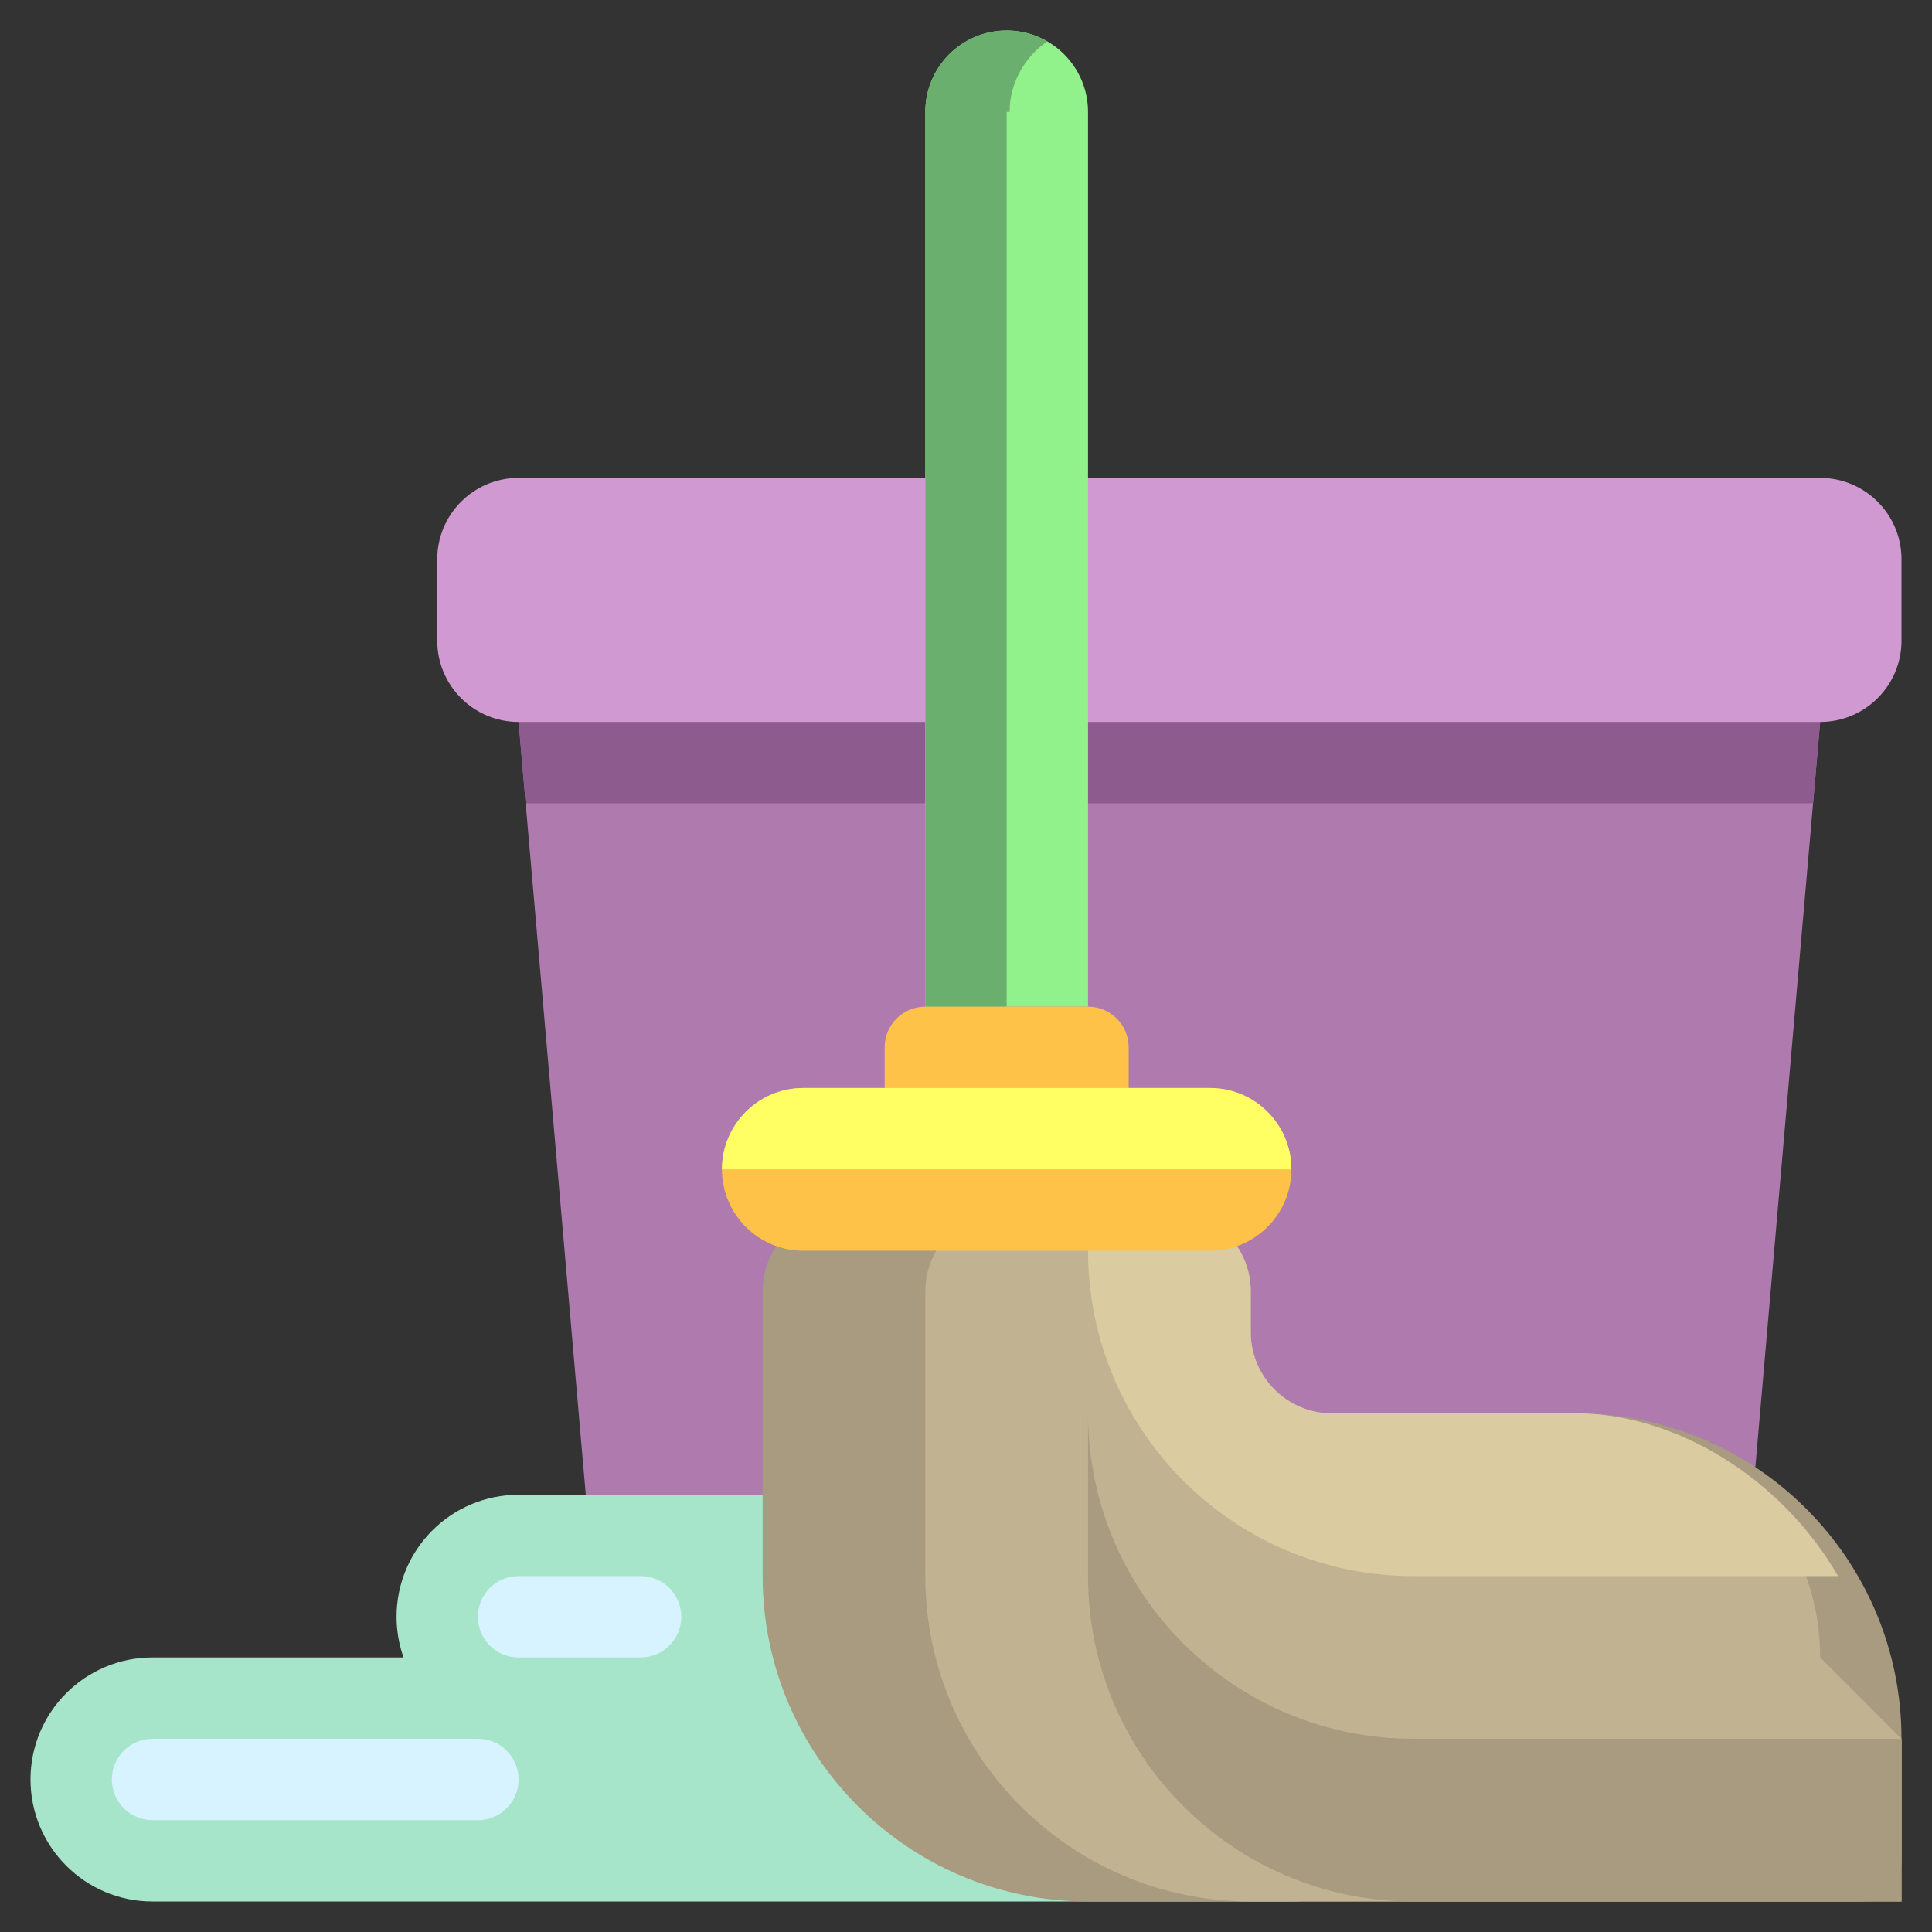
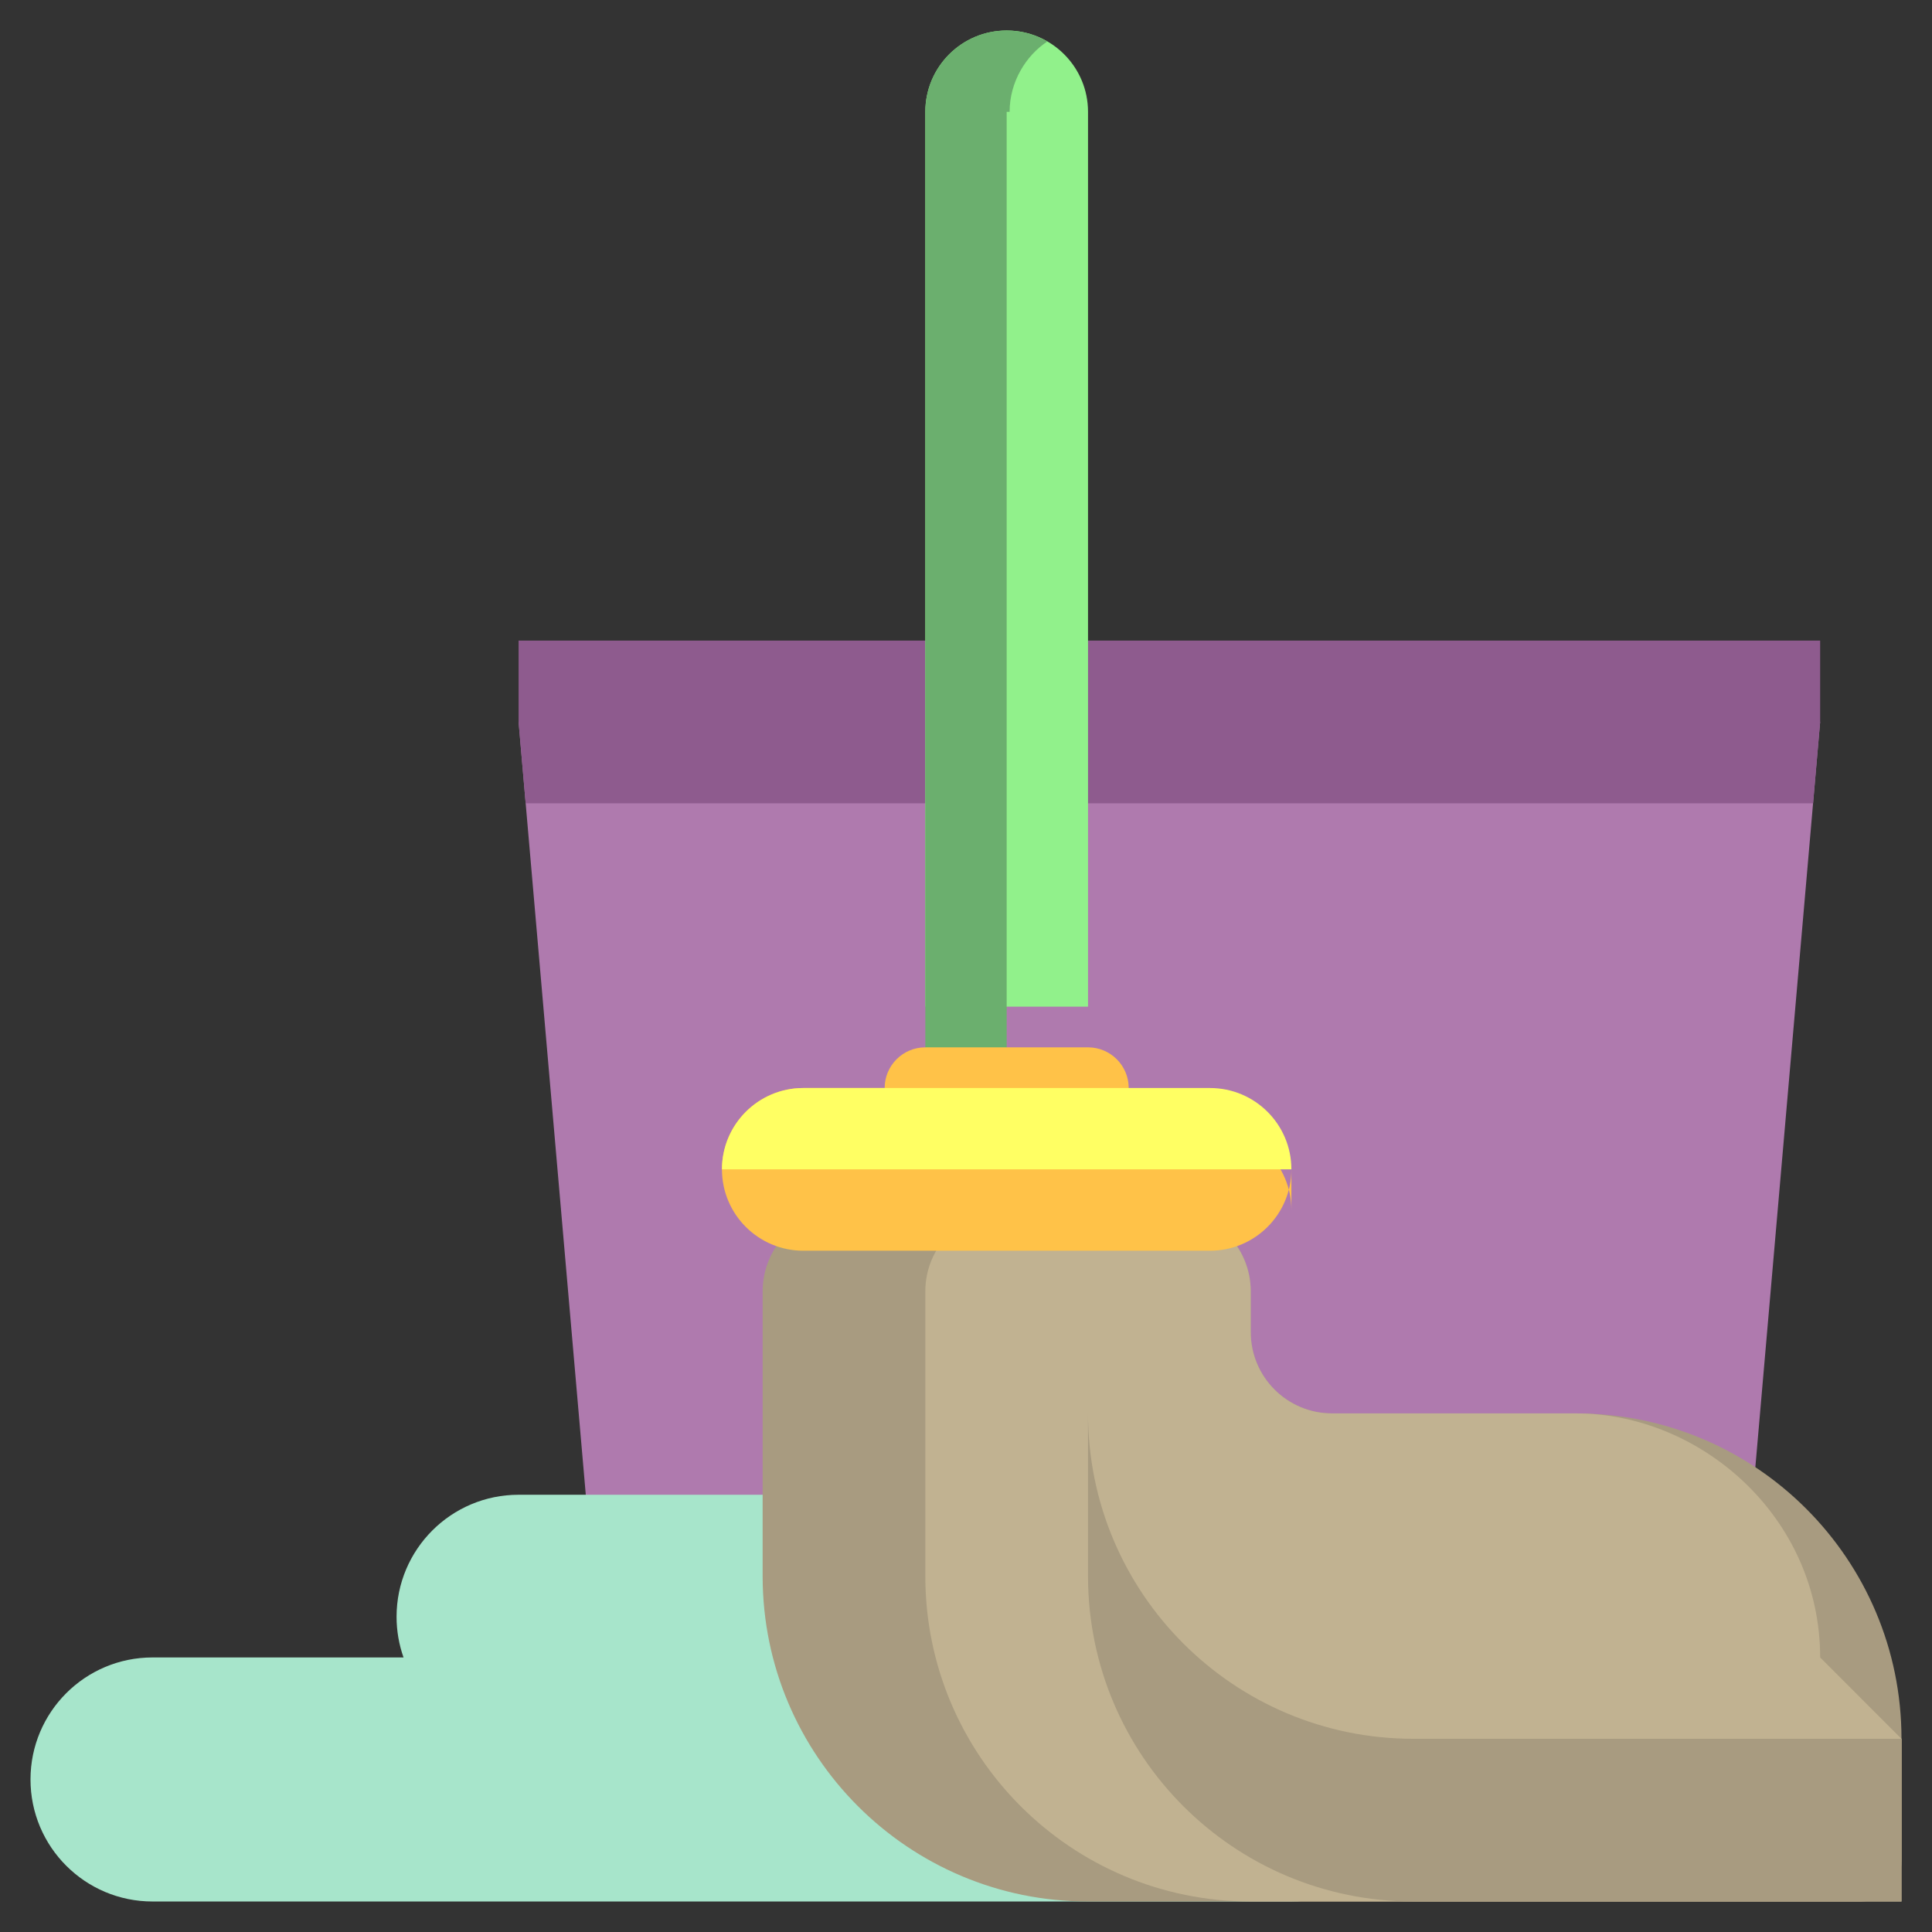
<svg xmlns="http://www.w3.org/2000/svg" height="32" width="32" viewBox="0 0 512 512">
  <rect x="0" y="0" width="512" height="512" fill="#333333" stroke="none" />
  <path fill="#AF7AAE" d="M460.8 439.242H158.989l-21.558-247.916h344.926z" />
  <path fill="#8E5B8E" d="M482.358 169.768v21.558l-1.874 21.558H139.306l-1.874-21.558v-21.558z" />
-   <path fill="#D199D1" d="M503.916 148.211v21.558c0 11.906-9.651 21.558-21.558 21.558H137.432c-11.906 0-21.558-9.651-21.558-21.558v-21.558c0-11.906 9.651-21.558 21.558-21.558h344.926c11.906 0 21.558 9.651 21.558 21.558z" />
  <path fill="#A7E5CB" d="M471.579 428.463c0 17.859-14.477 32.337-32.337 32.337h-66.521c1.192 3.372 1.847 6.999 1.847 10.779 0 17.859-14.477 32.337-32.337 32.337H40.421c-17.86 0-32.337-14.478-32.337-32.337s14.477-32.337 32.337-32.337h66.521c-1.192-3.372-1.848-6.999-1.848-10.779 0-17.859 14.477-32.337 32.337-32.337h301.811c17.86 0 32.337 14.479 32.337 32.337z" />
-   <path fill="#D7F3FF" d="M180.547 428.463c0 5.953-4.826 10.779-10.779 10.779h-32.337c-5.953 0-10.779-4.826-10.779-10.779s4.826-10.779 10.779-10.779h32.337c5.953 0 10.779 4.826 10.779 10.779zM126.653 460.8H40.421c-5.953 0-10.779 4.826-10.779 10.779s4.826 10.779 10.779 10.779h86.232c5.953 0 10.779-4.826 10.779-10.779s-4.826-10.779-10.779-10.779z" />
  <path fill="#A89B80" d="M353.01 374.568h64.674c47.625 0 86.232 38.607 86.232 86.232v32.337c0 5.953-4.826 10.779-10.779 10.779h-204.8c-47.625 0-86.232-38.607-86.232-86.232v-75.453c0-11.906 9.651-21.558 21.558-21.558h86.232c11.906 0 21.558 9.651 21.558 21.558v10.779c0 11.905 9.651 21.558 21.558 21.558z" />
  <path fill="#C1B291" d="M503.916 460.8v43.116H331.453c-47.625 0-86.232-38.607-86.232-86.232v-75.453c0-11.906 9.651-21.558 21.558-21.558h43.116c11.906 0 21.558 9.651 21.558 21.558v10.779c0 11.906 9.651 21.558 21.558 21.558h64.674c33.045 0 64.674 27.525 64.674 64.674z" />
  <path fill="#A89B80" d="M503.916 460.8v43.116H374.568c-47.625 0-86.232-38.607-86.232-86.232v-43.116c0 47.625 38.607 86.232 86.232 86.232z" />
-   <path fill="#DBCBA1" d="M492.351 417.684H374.568c-47.625 0-86.232-38.607-86.232-86.232v-10.779h21.558c11.906 0 21.558 9.651 21.558 21.558v10.779c0 11.906 9.651 21.558 21.558 21.558h64.674c26.676 0 54.519 17.349 69.432 43.116z" />
  <path fill="#91F18B" d="M288.337 29.642v237.137h-43.116V29.642c0-11.906 9.651-21.558 21.558-21.558s21.558 9.651 21.558 21.558z" />
  <path fill="#6BAF6E" d="M266.779 29.642v258.695h-21.558V29.642c0-11.906 9.651-21.558 21.558-21.558 3.931 0 7.606 1.069 10.779 2.907-5.658 3.731-10.001 10.678-10.001 18.651z" />
-   <path fill="#FFC248" d="M342.232 309.895c0 11.906-9.651 21.558-21.558 21.558H212.884c-11.906 0-21.558-9.651-21.558-21.558s9.651-21.558 21.558-21.558h21.558v-10.779c0-5.953 4.826-10.779 10.779-10.779h43.116c5.953 0 10.779 4.826 10.779 10.779v10.779h21.558c11.907 0 21.558 9.651 21.558 21.558z" />
+   <path fill="#FFC248" d="M342.232 309.895c0 11.906-9.651 21.558-21.558 21.558H212.884c-11.906 0-21.558-9.651-21.558-21.558s9.651-21.558 21.558-21.558h21.558c0-5.953 4.826-10.779 10.779-10.779h43.116c5.953 0 10.779 4.826 10.779 10.779v10.779h21.558c11.907 0 21.558 9.651 21.558 21.558z" />
  <path fill="#FFFF63" d="M342.232 309.895H191.326c0-11.906 9.651-21.558 21.558-21.558h107.789c11.907 0 21.558 9.651 21.558 21.558z" />
</svg>